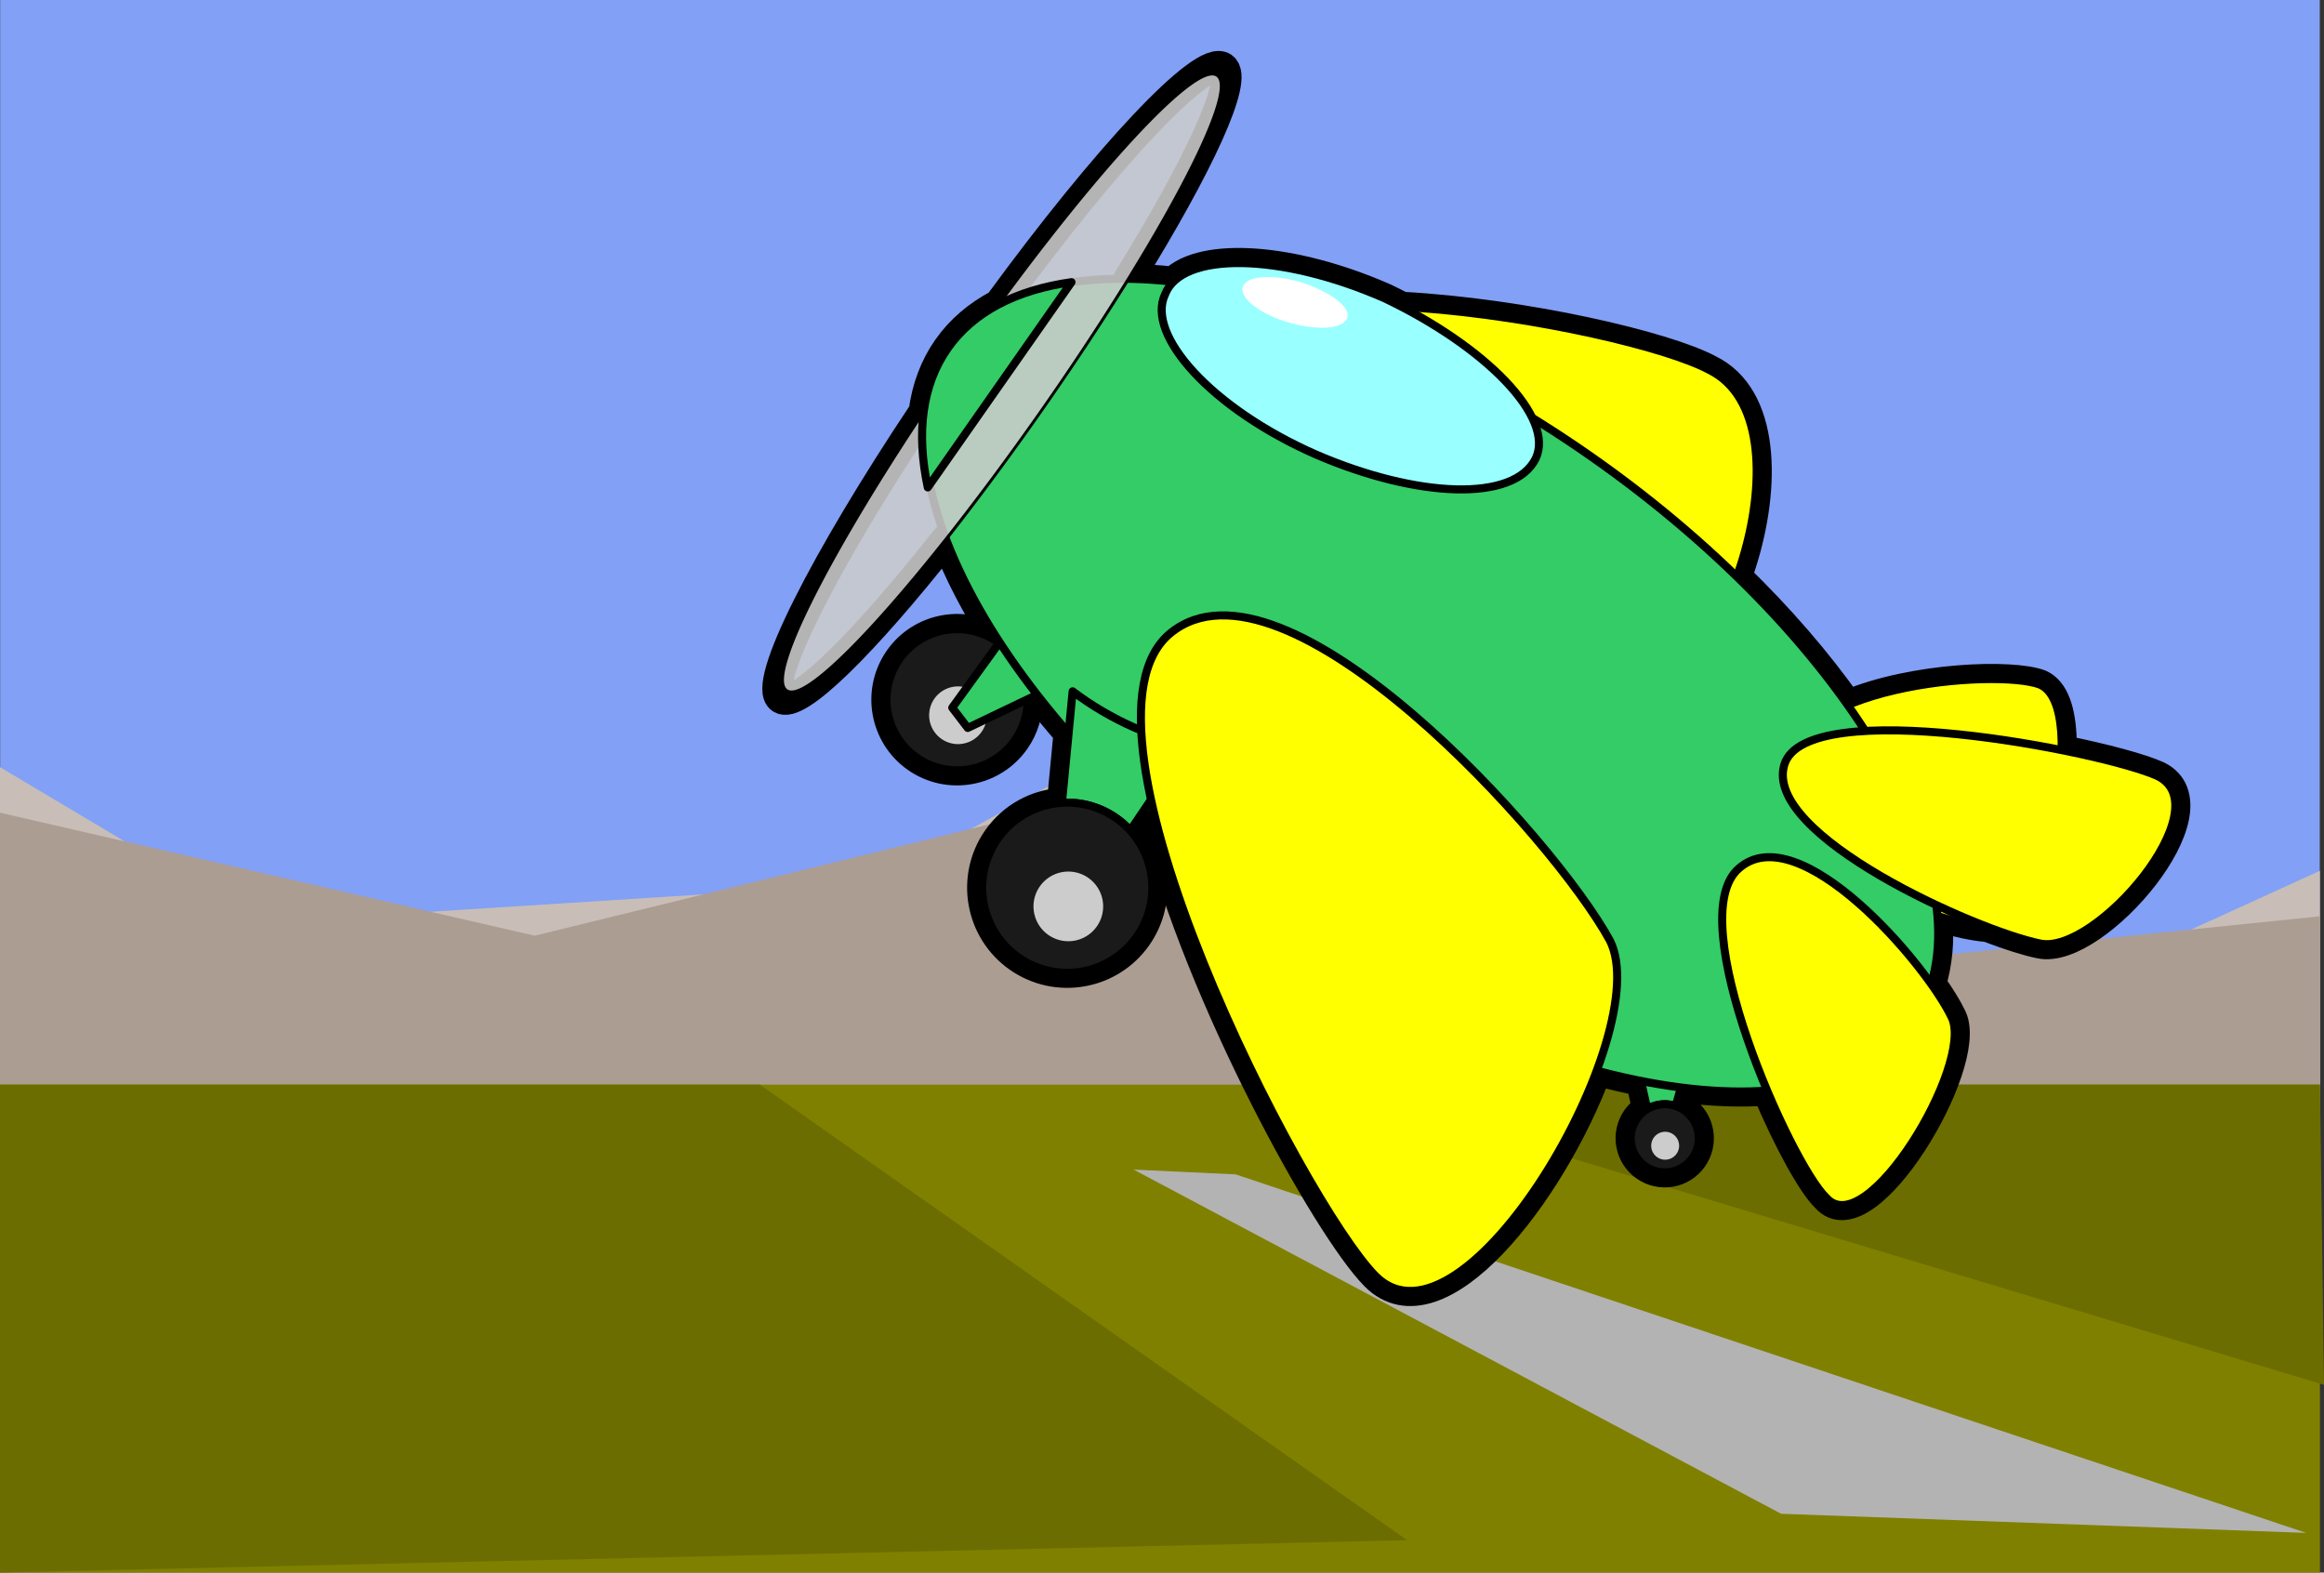
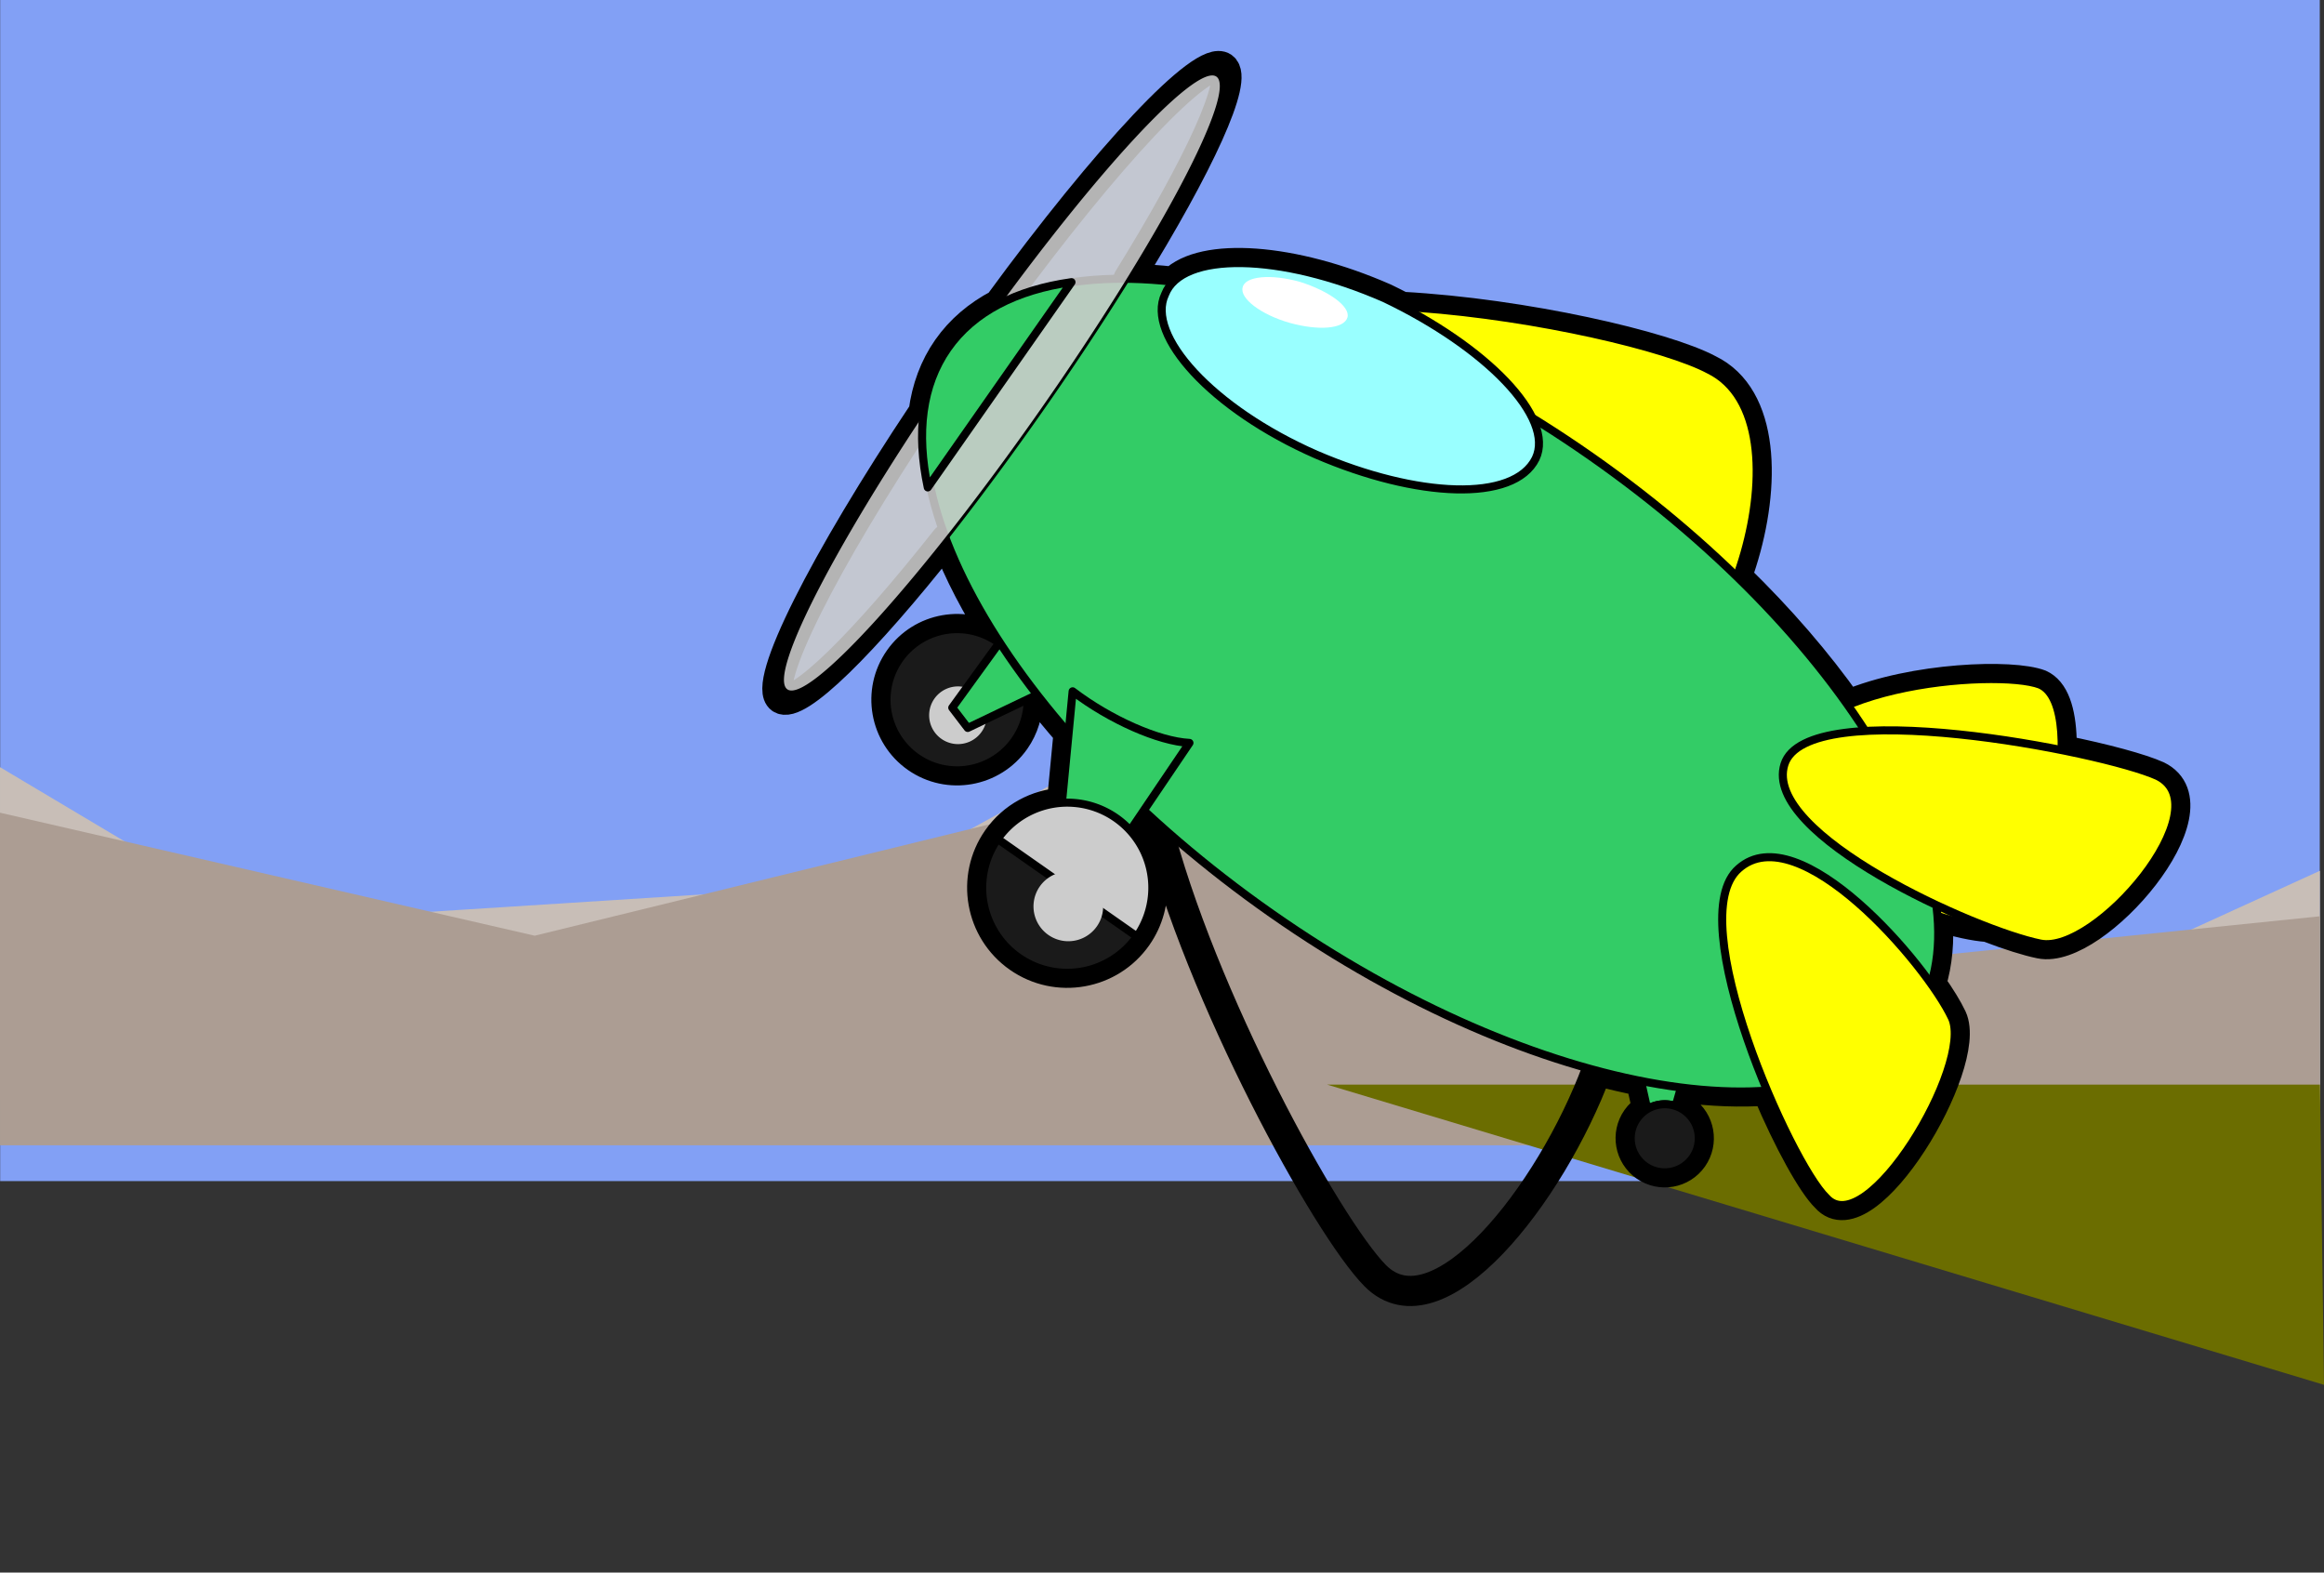
<svg xmlns="http://www.w3.org/2000/svg" xmlns:ns1="http://sodipodi.sourceforge.net/DTD/sodipodi-0.dtd" xmlns:ns2="http://www.inkscape.org/namespaces/inkscape" width="1020.888" height="690.749" id="svg2" ns1:version="0.32" ns2:version="0.45.1" version="1.0" ns1:docbase="C:\Dokumente und Einstellungen\Klaus\Eigene Dateien\Eigene Bilder\OpebClipartLibrary" ns1:docname="Flieger.svg" ns2:output_extension="org.inkscape.output.svg.inkscape" ns2:export-filename="C:\Dokumente und Einstellungen\Klaus\Eigene Dateien\Eigene Bilder\OpebClipartLibrary\Flieger.png" ns2:export-xdpi="28.273672" ns2:export-ydpi="28.273672">
  <rect width="100%" height="100%" fill="#333333" stroke="none" />
  <defs id="defs4" />
  <ns1:namedview id="base" pagecolor="#ffffff" bordercolor="#666666" borderopacity="1.0" ns2:pageopacity="0.0" ns2:pageshadow="2" ns2:zoom="1.1190757" ns2:cx="510.44419" ns2:cy="345.37429" ns2:document-units="px" ns2:current-layer="layer1" width="1052.362px" height="744.094px" ns2:window-width="1280" ns2:window-height="977" ns2:window-x="-4" ns2:window-y="-4" />
  <g ns2:label="Ebene 1" ns2:groupmode="layer" id="layer1" transform="translate(-14.877,-16.475)">
    <g id="g3865" transform="translate(802.367,427.609)">
      <rect transform="scale(1,-1)" style="fill:#82a0f5;fill-opacity:1;stroke:none;stroke-width:26.11;stroke-linecap:round;stroke-linejoin:round;stroke-miterlimit:4;stroke-dasharray:none;stroke-opacity:1" id="rect6335" width="1018.962" height="518.796" x="-787.418" y="-107.662" />
      <path style="fill:#c8beb7;fill-opacity:1;stroke:none;stroke-width:16.783;stroke-linecap:round;stroke-linejoin:round;stroke-miterlimit:4;stroke-opacity:1" d="M -787.489,-74.158 L -672.898,-5.909 L -404.746,-22.971 L -192.626,-139.563 L -45.91,-11.597 L 107.071,28.215 L 231.616,-28.659 L 231.616,71.931 L -787.489,71.931 L -787.489,-74.158 z " id="path6360" ns1:nodetypes="cccccccccc" />
      <path ns1:nodetypes="cccccccc" id="rect6357" d="M -787.489,-54.158 L -552.619,-0.128 L -192.626,-88.282 L 64.994,8.403 L 231.616,-8.659 L 231.616,91.931 L -787.489,91.931 L -787.489,-54.158 z " style="fill:#ac9d93;fill-opacity:1;stroke:none;stroke-width:16.783;stroke-linecap:round;stroke-linejoin:round;stroke-miterlimit:4;stroke-opacity:1" />
-       <rect y="65.277" x="-787.489" height="214.338" width="1019.105" id="rect6333" style="fill:#808000;fill-opacity:1;stroke:none;stroke-width:16.783;stroke-linecap:round;stroke-linejoin:round;stroke-miterlimit:4;stroke-dasharray:none;stroke-opacity:1" />
-       <path ns1:nodetypes="ccccc" id="rect6330" d="M -289.47,102.617 L -244.685,104.716 L 225.557,262.182 L -5.086,253.784 L -289.47,102.617 z " style="fill:#b3b3b3;fill-opacity:1;stroke:none;stroke-width:11.838;stroke-linecap:round;stroke-linejoin:round;stroke-miterlimit:4;stroke-opacity:1" />
-       <path ns1:nodetypes="ccccc" id="rect6362" d="M -787.489,65.277 L -453.716,65.277 L -169.346,265.397 L -787.489,279.615 L -787.489,65.277 z " style="fill:#6b6d00;fill-opacity:1;stroke:none;stroke-width:16.783;stroke-linecap:round;stroke-linejoin:round;stroke-miterlimit:4;stroke-opacity:1" />
      <path ns1:nodetypes="cccc" id="rect7334" d="M -204.531,65.277 L 231.616,65.277 L 233.399,197.148 L -204.531,65.277 z " style="fill:#6b6d00;fill-opacity:1;stroke:none;stroke-width:16.783;stroke-linecap:round;stroke-linejoin:round;stroke-miterlimit:4;stroke-opacity:1" />
    </g>
    <g id="g3778" transform="matrix(0.724,0.507,-0.507,0.724,427.105,-173.136)">
      <path id="path3702" d="M 547.625,106.125 C 545.829,106.13 544.021,106.274 542.188,106.562 C 517.575,109.47 451.061,136.267 399.125,168.562 C 396.032,168.969 392.897,169.413 389.75,169.938 C 340.41,179.806 302.79,202.856 299.031,223.438 C 292.244,227.143 285.881,231.034 279.938,235.062 C 276.183,168.447 267.8,122 258.062,122 C 246.154,122 236.272,191.448 234.406,282.344 C 229.001,292.816 226.125,303.743 226.125,314.938 C 226.125,326.191 229.04,337.142 234.5,347.656 C 236.523,437.04 246.289,504.969 258.062,504.969 C 267.743,504.969 276.089,459.058 279.875,393.062 C 294.461,402.955 311.685,411.917 331.062,419.719 L 331.062,420.156 C 330.741,420.148 330.418,420.125 330.094,420.125 C 310.715,420.125 295,435.84 295,455.219 C 295,474.597 310.715,490.344 330.094,490.344 C 349.472,490.344 365.219,474.597 365.219,455.219 C 365.219,447.646 362.802,440.643 358.719,434.906 L 361.281,430.375 C 368.948,432.738 376.866,434.948 385,436.969 L 402.219,467.344 C 392.525,475.093 386.281,486.977 386.281,500.344 C 386.281,523.683 405.224,542.625 428.562,542.625 C 451.901,542.625 470.844,523.683 470.844,500.344 C 470.844,480.203 456.74,463.369 437.875,459.125 L 437.688,447.094 C 440.44,447.478 443.215,447.842 446,448.188 C 513.645,506.676 630.869,564.308 664.562,570.5 C 707.96,578.26 712.771,487.384 696.25,423.875 C 703.507,421.221 710.486,418.395 717.188,415.438 L 727.781,425.094 C 726.83,427.21 726.281,429.562 726.281,432.031 C 726.281,441.378 733.872,448.937 743.219,448.938 C 752.566,448.938 760.156,441.378 760.156,432.031 C 760.156,422.684 752.566,415.094 743.219,415.094 C 741.567,415.094 739.979,415.339 738.469,415.781 L 735.344,406.688 C 748.947,399.543 761.033,391.756 771.312,383.406 C 794.686,398.093 816.703,408.728 825.781,410.125 C 855.342,417.515 847.952,314.058 825.781,301.125 C 821.429,298.638 815.118,295.886 807.625,293.219 C 804.314,283.015 798.638,273.158 790.844,263.781 C 800.588,260.795 808.836,257.276 814.406,253.938 C 825.476,251.166 834.703,248.251 840.562,245.688 C 866.428,234.602 875.666,138.551 840.562,144.094 C 832.01,145.697 814.475,151.929 794.156,160.844 C 786.052,148.824 777.273,140.488 769.312,140.188 C 768.423,140.154 767.522,140.202 766.656,140.375 C 752.468,143.922 713.313,173.196 694.219,203.5 C 669.667,194.685 642.12,187.685 612.469,182.875 C 602.163,144.58 577.664,106.047 547.625,106.125 z " style="fill:none;fill-opacity:1;stroke:#000000;stroke-width:15;stroke-linecap:round;stroke-linejoin:round;stroke-miterlimit:4;stroke-dasharray:none;stroke-opacity:1" />
      <g id="g3676">
        <path ns1:nodetypes="ccccc" id="path3668" d="M 709.487,408.417 C 718.472,405.878 727.728,400.701 731.662,395.991 L 744.006,431.795 L 739.019,435.368 L 709.487,408.417 z " style="fill:#33cc66;fill-opacity:1;stroke:#000000;stroke-width:4;stroke-linecap:round;stroke-linejoin:round;stroke-miterlimit:4;stroke-dasharray:none;stroke-opacity:1" />
        <path transform="matrix(0.256,0,0,0.256,757.075,438.331)" d="M 12.011 -24.64 A 66.063 66.063 0 1 1  -120.115,-24.64 A 66.063 66.063 0 1 1  12.011 -24.64 z" ns1:ry="66.063118" ns1:rx="66.063118" ns1:cy="-24.639957" ns1:cx="-54.05164" id="path3670" style="fill:#cccccc;fill-opacity:1;stroke:#000000;stroke-width:15.606;stroke-linecap:round;stroke-linejoin:round;stroke-miterlimit:4;stroke-dasharray:none;stroke-opacity:1" ns1:type="arc" />
        <path transform="matrix(0.256,0,0,0.256,757.075,438.331)" ns1:type="arc" style="fill:#1a1a1a;fill-opacity:1;stroke:#000000;stroke-width:15.606;stroke-linecap:round;stroke-linejoin:round;stroke-miterlimit:4;stroke-dasharray:none;stroke-opacity:1" id="path3672" ns1:cx="-54.05164" ns1:cy="-24.639957" ns1:rx="66.063118" ns1:ry="66.063118" d="M 12.011 -24.64 A 66.063 66.063 0 1 1  -120.115,-24.64 A 66.063 66.063 0 1 1  12.011 -24.64 z" />
-         <path transform="matrix(0.105,0,0,0.105,751.197,437.524)" d="M 12.011 -24.64 A 66.063 66.063 0 1 1  -120.115,-24.64 A 66.063 66.063 0 1 1  12.011 -24.64 z" ns1:ry="66.063118" ns1:rx="66.063118" ns1:cy="-24.639957" ns1:cx="-54.05164" id="path3674" style="fill:#cccccc;fill-opacity:1;stroke:none;stroke-width:38.148;stroke-linecap:round;stroke-linejoin:round;stroke-miterlimit:4;stroke-dasharray:none;stroke-opacity:1" ns1:type="arc" />
        <path transform="matrix(0.531,0,0,0.531,358.831,468.324)" d="M 12.011 -24.64 A 66.063 66.063 0 1 1  -120.115,-24.64 A 66.063 66.063 0 1 1  12.011 -24.64 z" ns1:ry="66.063118" ns1:rx="66.063118" ns1:cy="-24.639957" ns1:cx="-54.05164" id="path3662" style="fill:#cccccc;fill-opacity:1;stroke:#000000;stroke-width:7.527;stroke-linecap:round;stroke-linejoin:round;stroke-miterlimit:4;stroke-dasharray:none;stroke-opacity:1" ns1:type="arc" />
        <path transform="matrix(0.531,0,0,0.531,358.831,468.324)" ns1:type="arc" style="fill:#1a1a1a;fill-opacity:1;stroke:#000000;stroke-width:7.527;stroke-linecap:round;stroke-linejoin:round;stroke-miterlimit:4;stroke-dasharray:none;stroke-opacity:1" id="path3664" ns1:cx="-54.05164" ns1:cy="-24.639957" ns1:rx="66.063118" ns1:ry="66.063118" d="M 12.011 -24.64 A 66.063 66.063 0 1 1  -120.115,-24.64 A 66.063 66.063 0 1 1  12.011 -24.64 z" />
        <path transform="matrix(0.217,0,0,0.217,346.646,466.651)" d="M 12.011 -24.64 A 66.063 66.063 0 1 1  -120.115,-24.64 A 66.063 66.063 0 1 1  12.011 -24.64 z" ns1:ry="66.063118" ns1:rx="66.063118" ns1:cy="-24.639957" ns1:cx="-54.05164" id="path3666" style="fill:#cccccc;fill-opacity:1;stroke:none;stroke-width:18.4;stroke-linecap:round;stroke-linejoin:round;stroke-miterlimit:4;stroke-dasharray:none;stroke-opacity:1" ns1:type="arc" />
        <path ns1:nodetypes="ccccc" id="path3660" d="M 383.166,391.561 C 363.913,392.343 342.436,388.098 331.698,381.348 L 330.427,459.858 L 342.5,463.688 L 383.166,391.561 z " style="fill:#33cc66;fill-opacity:1;stroke:#000000;stroke-width:4;stroke-linecap:round;stroke-linejoin:round;stroke-miterlimit:4;stroke-dasharray:none;stroke-opacity:1" />
        <path style="fill:#ffff00;fill-opacity:1;fill-rule:evenodd;stroke:#000000;stroke-width:4;stroke-linecap:round;stroke-linejoin:round;stroke-miterlimit:4;stroke-dasharray:none;stroke-opacity:1" d="M 689.067,251.24 C 716.781,288.191 799.92,266.021 818.396,251.24 C 835.023,238.308 794.377,134.845 766.664,140.388 C 744.494,145.93 661.354,214.289 689.067,251.24 z " id="path3466" />
        <path style="fill:#ffff00;fill-opacity:1;fill-rule:evenodd;stroke:#000000;stroke-width:4;stroke-linecap:round;stroke-linejoin:round;stroke-miterlimit:4;stroke-dasharray:none;stroke-opacity:1" d="M 336.011,256.286 C 376.242,308.039 558.956,274.769 602.539,256.286 C 641.093,237.803 600.863,97.333 542.193,106.574 C 495.257,112.119 295.78,204.534 336.011,256.286 z " id="path3468" />
        <path style="fill:#33cc66;fill-opacity:1;fill-rule:evenodd;stroke:#000000;stroke-width:4;stroke-linecap:round;stroke-linejoin:round;stroke-miterlimit:4;stroke-dasharray:none;stroke-opacity:1" d="M 519.093,452.623 C 679.83,452.623 811.005,389.806 811.005,314.057 C 811.005,238.308 679.83,175.491 519.093,175.491 C 358.357,175.491 227.181,238.308 227.181,314.057 C 227.181,389.806 358.357,452.623 519.093,452.623 z " id="path3470" />
        <path style="fill:#99ffff;fill-opacity:1;fill-rule:evenodd;stroke:#000000;stroke-width:4;stroke-linecap:round;stroke-linejoin:round;stroke-miterlimit:4;stroke-dasharray:none;stroke-opacity:1" d="M 389.765,169.948 C 445.192,160.711 493.228,169.948 496.923,192.119 C 500.618,216.137 459.972,242.003 406.393,253.088 C 350.967,264.173 302.931,253.088 299.236,230.917 C 293.693,208.747 334.339,181.034 389.765,169.948 z " id="path3472" />
        <path style="fill:#ffff00;fill-opacity:1;fill-rule:evenodd;stroke:#000000;stroke-width:4;stroke-linecap:round;stroke-linejoin:round;stroke-miterlimit:4;stroke-dasharray:none;stroke-opacity:1" d="M 696.458,301.124 C 705.695,262.326 799.92,286.344 825.786,301.124 C 847.956,314.057 855.346,417.519 825.786,410.129 C 801.768,406.434 687.22,338.075 696.458,301.124 z " id="path3478" />
        <path style="fill:#ffff00;fill-opacity:1;fill-rule:evenodd;stroke:#000000;stroke-width:4;stroke-linecap:round;stroke-linejoin:round;stroke-miterlimit:4;stroke-dasharray:none;stroke-opacity:1" d="M 685.372,245.698 C 696.458,280.801 811.005,258.631 840.566,245.698 C 866.432,234.612 875.669,138.54 840.566,144.083 C 811.005,149.625 674.287,210.594 685.372,245.698 z " id="path3480" />
        <path d="M 637.217 336.185 A 265.633 265.633 0 1 1  105.951,336.185 A 265.633 265.633 0 1 1  637.217 336.185 z" ns1:ry="265.63333" ns1:rx="265.63333" ns1:cy="336.1846" ns1:cx="371.58395" id="path3605" style="fill:#cccccc;fill-opacity:0.882;stroke:#000000;stroke-width:15.68;stroke-linecap:round;stroke-linejoin:round;stroke-miterlimit:4;stroke-dasharray:none;stroke-opacity:1" ns1:type="arc" transform="matrix(9.0275983e-2,0,0,0.721,224.52,71.142)" />
        <path style="fill:#33cc66;fill-opacity:1;fill-rule:evenodd;stroke:#000000;stroke-width:4;stroke-linecap:round;stroke-linejoin:round;stroke-miterlimit:4;stroke-dasharray:none;stroke-opacity:1" d="M 257.663,252.642 C 237.516,271.428 226.132,292.621 226.132,314.923 C 226.132,337.225 237.516,358.386 257.663,377.173 L 257.663,252.642 z " id="path3615" />
        <path id="path3645" d="M 350.66,187.369 C 365.083,182.816 378.238,183.075 380.064,188.327 C 381.961,194.03 372.109,202.024 358.249,206.951 C 343.896,211.954 330.671,211.244 328.845,205.992 C 326.526,200.816 336.308,192.372 350.66,187.369 z " style="fill:#ffffff;fill-opacity:1;fill-rule:evenodd;stroke:none;stroke-width:4;stroke-linecap:round;stroke-linejoin:round;stroke-miterlimit:4;stroke-dasharray:none;stroke-opacity:1" />
        <path style="fill:#33cc66;fill-opacity:1;stroke:#000000;stroke-width:4;stroke-linecap:round;stroke-linejoin:round;stroke-miterlimit:4;stroke-dasharray:none;stroke-opacity:1" d="M 374.758,418.872 C 398.051,419.814 424.035,414.702 437.026,406.572 L 438.563,501.126 L 423.957,505.739 L 374.758,418.872 z " id="rect3657" ns1:nodetypes="ccccc" />
        <path ns1:type="arc" style="fill:#cccccc;fill-opacity:1;stroke:#000000;stroke-width:6.25;stroke-linecap:round;stroke-linejoin:round;stroke-miterlimit:4;stroke-dasharray:none;stroke-opacity:1" id="path3651" ns1:cx="-54.05164" ns1:cy="-24.639957" ns1:rx="66.063118" ns1:ry="66.063118" d="M 12.011 -24.64 A 66.063 66.063 0 1 1  -120.115,-24.64 A 66.063 66.063 0 1 1  12.011 -24.64 z" transform="matrix(0.64,0,0,0.64,463.162,516.127)" />
-         <path d="M 12.011 -24.64 A 66.063 66.063 0 1 1  -120.115,-24.64 A 66.063 66.063 0 1 1  12.011 -24.64 z" ns1:ry="66.063118" ns1:rx="66.063118" ns1:cy="-24.639957" ns1:cx="-54.05164" id="path3653" style="fill:#1a1a1a;fill-opacity:1;stroke:#000000;stroke-width:6.25;stroke-linecap:round;stroke-linejoin:round;stroke-miterlimit:4;stroke-dasharray:none;stroke-opacity:1" ns1:type="arc" transform="matrix(0.64,0,0,0.64,463.162,516.127)" />
+         <path d="M 12.011 -24.64 A 66.063 66.063 0 1 1  -120.115,-24.64 z" ns1:ry="66.063118" ns1:rx="66.063118" ns1:cy="-24.639957" ns1:cx="-54.05164" id="path3653" style="fill:#1a1a1a;fill-opacity:1;stroke:#000000;stroke-width:6.25;stroke-linecap:round;stroke-linejoin:round;stroke-miterlimit:4;stroke-dasharray:none;stroke-opacity:1" ns1:type="arc" transform="matrix(0.64,0,0,0.64,463.162,516.127)" />
        <path ns1:type="arc" style="fill:#cccccc;fill-opacity:1;stroke:none;stroke-width:15.278;stroke-linecap:round;stroke-linejoin:round;stroke-miterlimit:4;stroke-dasharray:none;stroke-opacity:1" id="path3655" ns1:cx="-54.05164" ns1:cy="-24.639957" ns1:rx="66.063118" ns1:ry="66.063118" d="M 12.011 -24.64 A 66.063 66.063 0 1 1  -120.115,-24.64 A 66.063 66.063 0 1 1  12.011 -24.64 z" transform="matrix(0.262,0,0,0.262,448.487,514.112)" />
-         <path style="fill:#ffff00;fill-opacity:1;fill-rule:evenodd;stroke:#000000;stroke-width:4;stroke-linecap:round;stroke-linejoin:round;stroke-miterlimit:4;stroke-dasharray:none;stroke-opacity:1" d="M 398.033,367.184 C 418.149,296.949 612.597,341.308 664.561,367.184 C 709.821,391.212 726.583,581.587 664.561,570.497 C 614.273,561.255 377.918,437.419 398.033,367.184 z " id="path3476" />
      </g>
    </g>
  </g>
</svg>